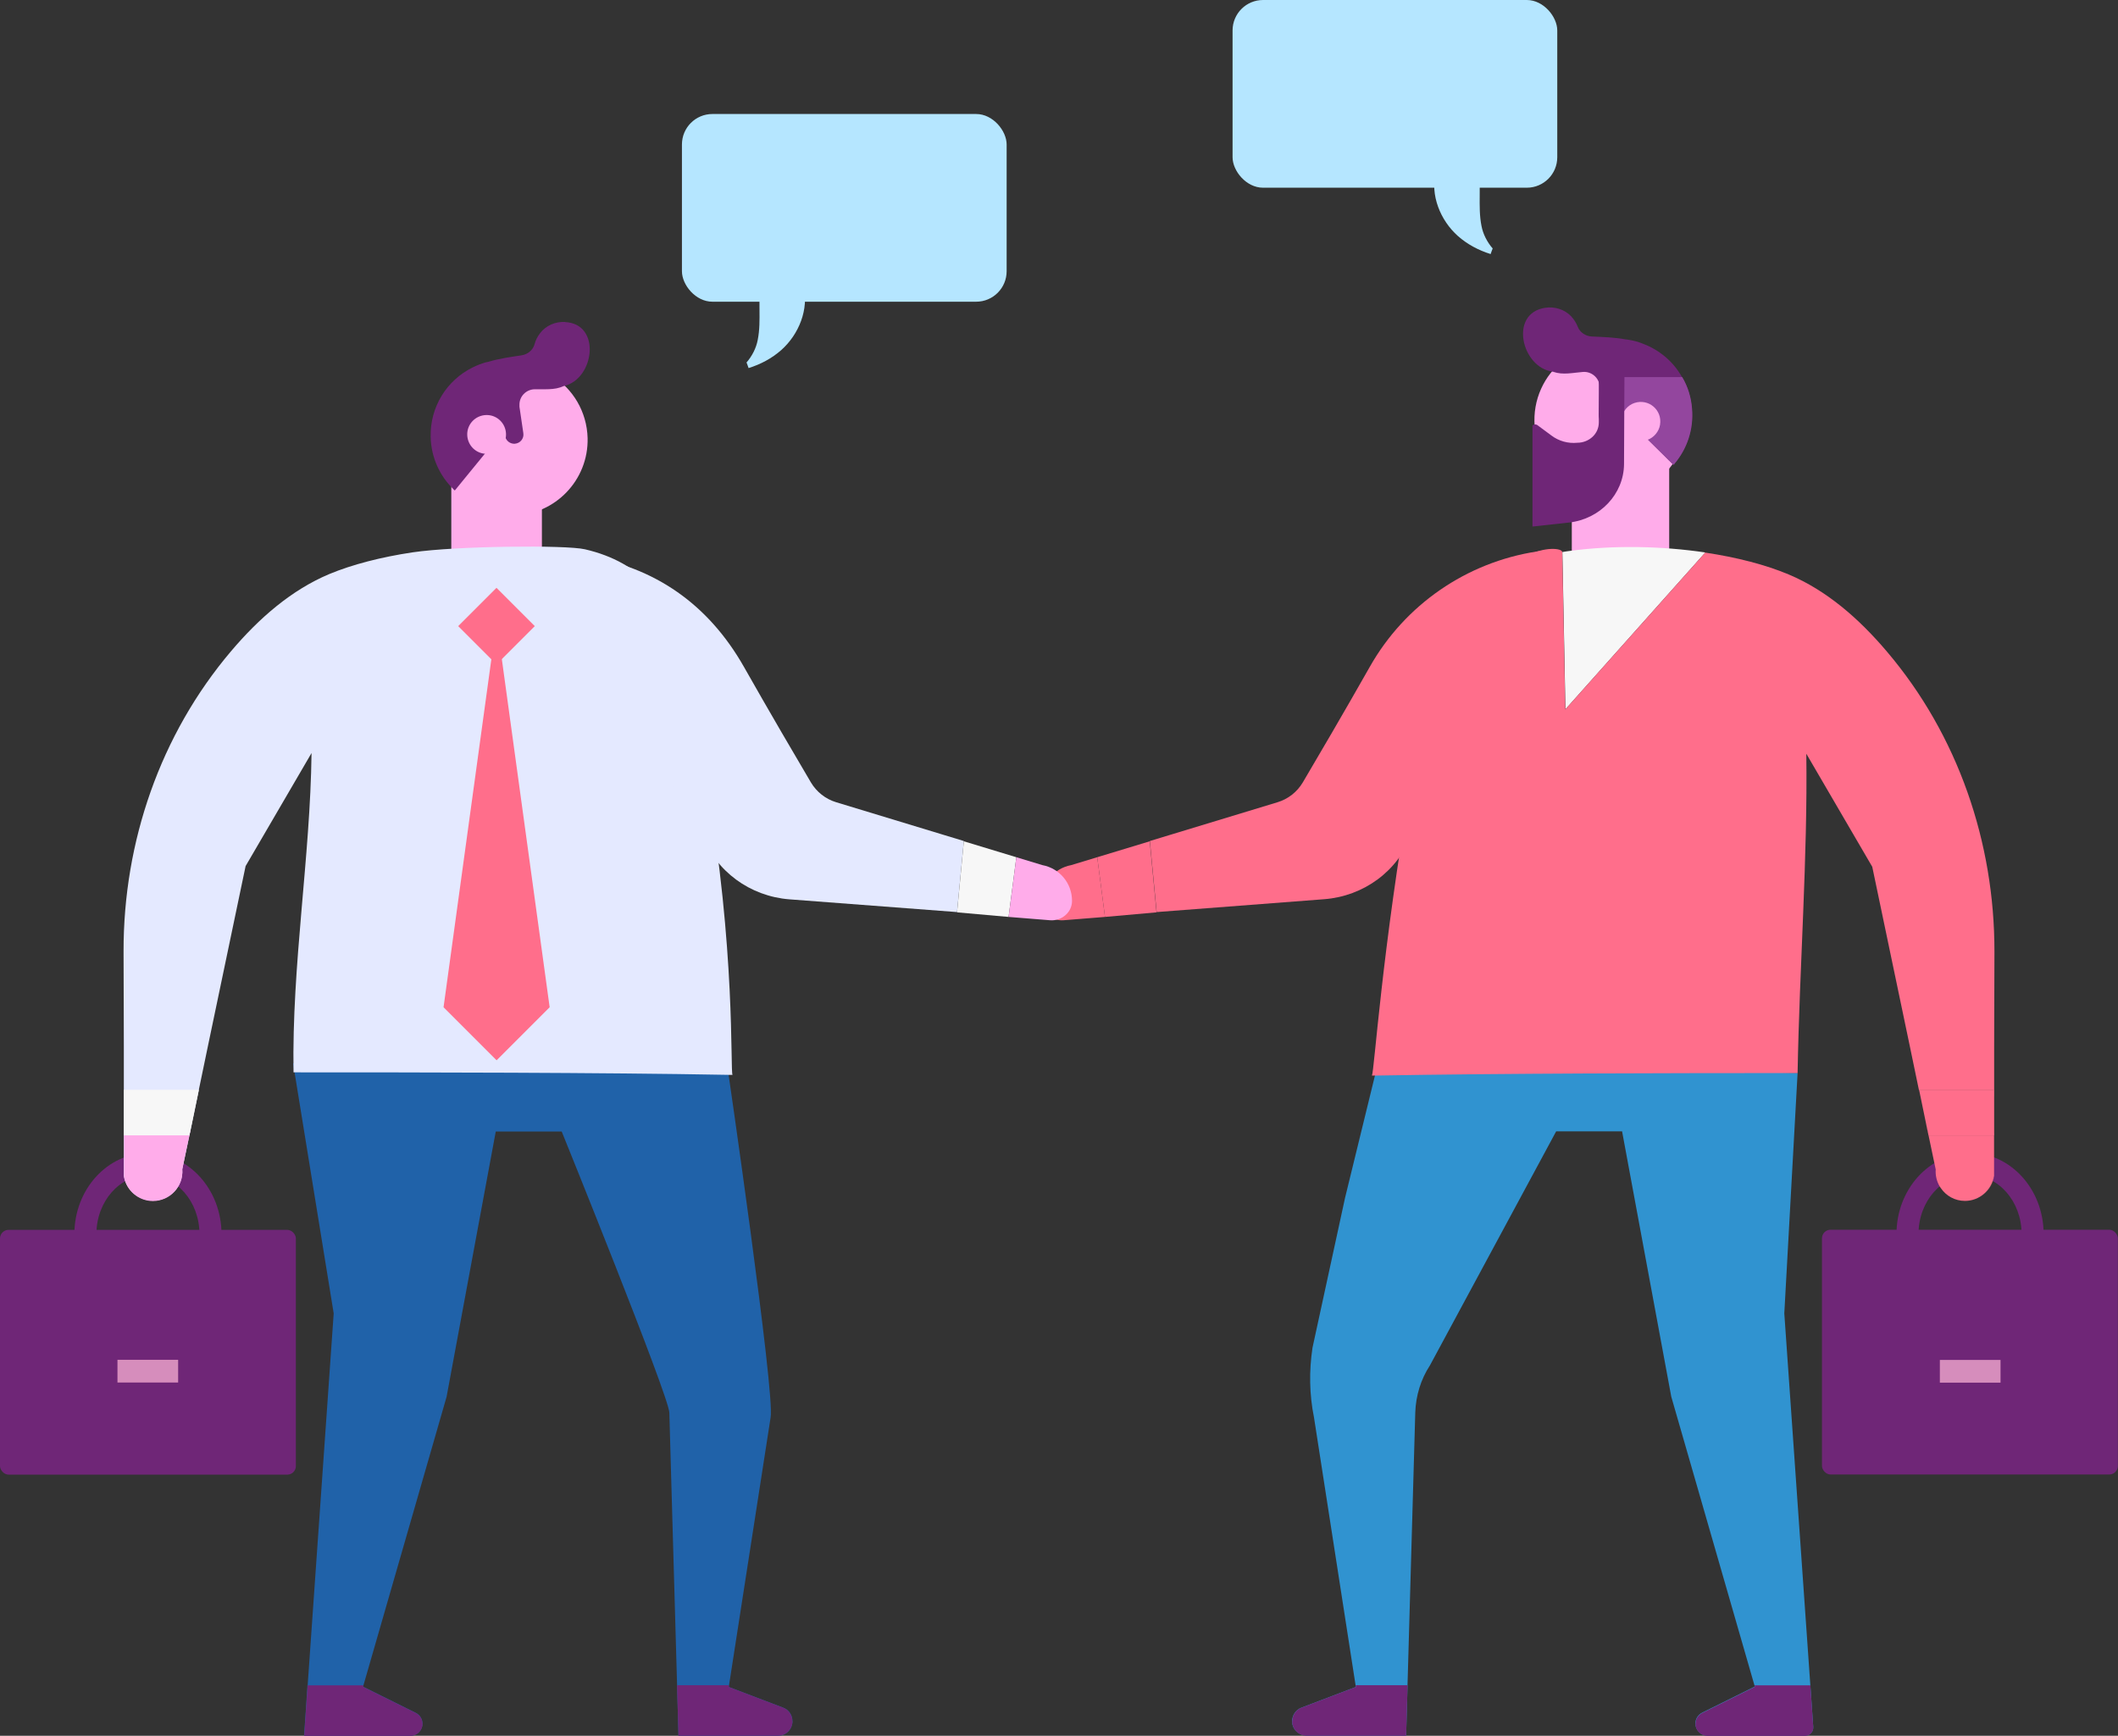
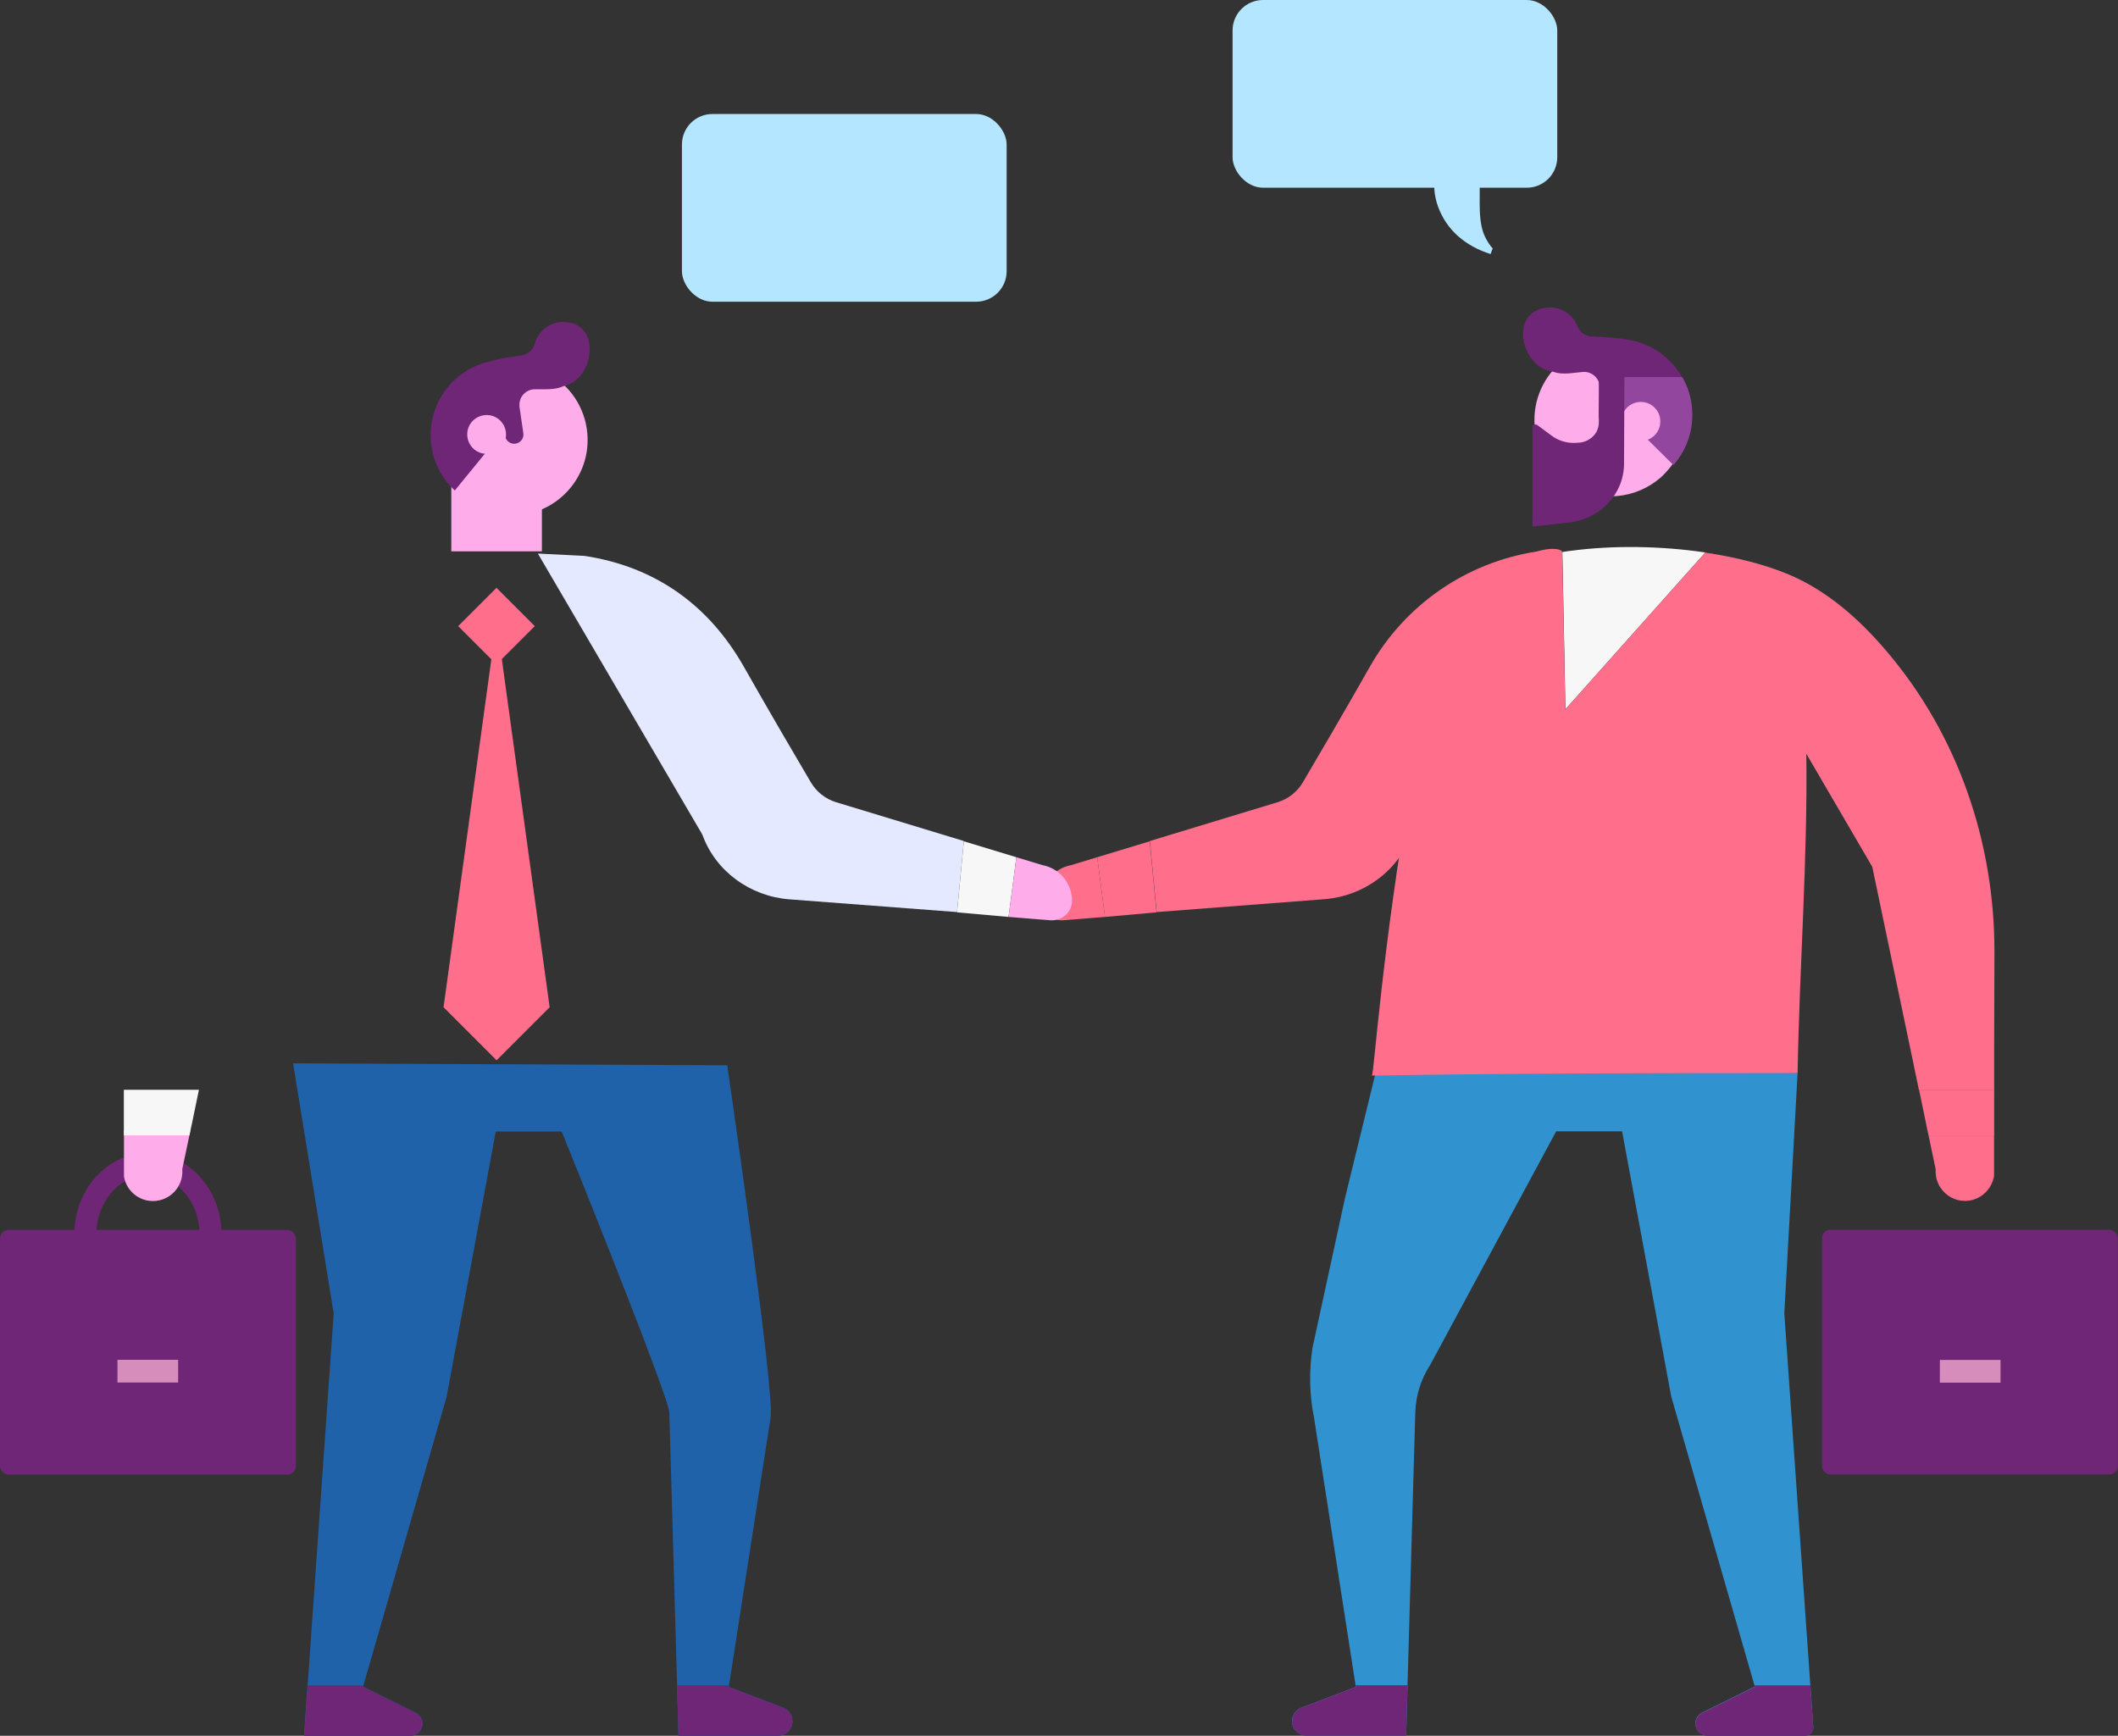
<svg xmlns="http://www.w3.org/2000/svg" id="_レイヤー_2" data-name="レイヤー_2" viewBox="0 0 152.9 125.3">
  <rect x="0" y="0" width="152.9" height="125.3" fill="#333333" stroke="none" />
  <defs>
    <style>
      .cls-1 {
        fill: #3093d0;
      }

      .cls-2 {
        fill: #93469e;
      }

      .cls-3 {
        fill: #ff6e8b;
      }

      .cls-4 {
        fill: #d68dbc;
      }

      .cls-5 {
        fill: #ffacea;
      }

      .cls-6 {
        fill: #e4e9ff;
      }

      .cls-7 {
        fill: #2062a9;
      }

      .cls-8 {
        fill: #6f2677;
      }

      .cls-9 {
        fill: #b5e6ff;
      }

      .cls-10 {
        fill: #f7f7f7;
      }
    </style>
  </defs>
  <g id="Layer_1">
    <g>
      <g>
        <rect class="cls-9" x="88.98" width="23.44" height="13.55" rx="2.2" ry="2.2" />
        <path class="cls-9" d="M107.76,17.94c-.4-.46-.7-1.04-.81-1.63-.29-1.44.04-2.96-.28-4.4-.82.12-1.64.23-2.46.35l-.56.16c-.41,1.66.32,3.48,1.6,4.62.68.6,1.49,1.03,2.36,1.3.05-.14.09-.27.15-.41Z" />
      </g>
      <g>
        <rect class="cls-9" x="49.24" y="8.23" width="23.44" height="13.55" rx="2.2" ry="2.2" transform="translate(121.91 30.01) rotate(180)" />
-         <path class="cls-9" d="M53.89,26.17c.4-.46.7-1.04.81-1.63.29-1.44-.04-2.96.28-4.4.82.12,1.64.23,2.46.35l.56.16c.41,1.66-.32,3.48-1.6,4.62-.68.6-1.49,1.03-2.36,1.3-.05-.14-.09-.27-.15-.41Z" />
      </g>
      <g>
        <g>
          <g>
-             <rect class="cls-5" x="113.48" y="33.38" width="7.03" height="7.98" transform="translate(233.98 74.74) rotate(180)" />
            <path class="cls-5" d="M110.79,30.79c.25,3.02,2.9,5.27,5.93,5.02,1.2-.1,2.28-.58,3.13-1.31.22-.19.43-.41.62-.64.9-1.06,1.39-2.48,1.26-3.98-.18-2.2-1.62-3.98-3.56-4.7-.31-.12-.64-.21-.98-.27h-.01c-.45-.08-.9-.1-1.37-.06-.12,0-.23.02-.35.04-.96.14-1.84.53-2.56,1.09-1.42,1.1-2.27,2.87-2.11,4.8Z" />
            <g>
              <path class="cls-8" d="M112.1,26.83s0-.01.05.01c.65.25,1.45.06,2.12.01.61-.05,1.16.41,1.21,1.02v.12s-.07,1.94-.07,1.94c-.02.39.3.72.69.7.27,0,.51-.18.61-.43l.03-.08s.01-.04.01-.04l.15-.39.07.07,3.83,3.79s.05-.05.07-.09c.9-1.06,1.39-2.48,1.26-3.97-.06-.83-.31-1.61-.71-2.28-.63-1.12-1.65-1.97-2.85-2.41-.31-.13-.64-.21-.98-.27h-.01c-.07-.02-.15-.02-.23-.03-.79-.15-1.61-.17-2.43-.21-.44-.02-.86-.28-1.02-.7-.1-.26-.26-.52-.48-.76-.48-.5-1.2-.72-1.88-.61-2.62.4-1.7,4.32.55,4.61Z" />
              <path class="cls-8" d="M112.1,26.83s.03,0,.05,0c.11.08-.03.01-.05,0Z" />
              <path class="cls-2" d="M116.99,27.22v2.55l3.83,3.79s.05-.05.07-.09c.9-1.06,1.39-2.48,1.26-3.97-.06-.83-.31-1.61-.71-2.28h-4.46Z" />
            </g>
            <path class="cls-5" d="M117.06,30.19c-.17,1.07.83,1.91,1.85,1.57.48-.16.85-.6.93-1.1.17-1.07-.83-1.91-1.85-1.57-.48.16-.85.6-.93,1.1Z" />
            <path class="cls-8" d="M110.63,30.71c.09-.07.21-.1.33-.04l1.04.77c.53.4,1.2.59,1.88.52.42,0,.81-.17,1.09-.43.28-.26.45-.63.45-1.04v-3.65l1.85.19-.03,6.48c-.02,2.15-1.72,3.96-3.97,4.21l-2.64.29v-7.3Z" />
          </g>
          <path class="cls-1" d="M130.69,121.66l-1.88-26.85.96-17.36-30.33-.55-2.34,9.57-2.35,10.82c-.25,1.66-.23,3.37.11,5.04l3,19.32.02.14h-.04s-3.89,1.48-3.89,1.48c-.48.18-.76.69-.65,1.21.11.49.58.81,1.08.81h7.13l.1-3.52v-.13s.56-19.68.56-19.68c.04-1.21.4-2.39,1.06-3.4l9.11-16.89h4.76l3.55,19.15,6,20.82.03.1-.05.03-3.75,1.86c-.3.15-.49.45-.49.78,0,.24.1.46.26.62.16.16.38.26.62.26h7.04c.34,0,.61-.29.59-.63l-.2-2.89v-.13Z" />
          <g>
            <rect class="cls-8" x="131.54" y="88.78" width="21.36" height="17.67" rx=".62" ry=".62" transform="translate(284.43 195.22) rotate(180)" />
-             <path class="cls-8" d="M136.91,89.07c0-3.22,2.38-5.84,5.31-5.84s5.31,2.62,5.31,5.84-2.38,5.84-5.31,5.84-5.31-2.62-5.31-5.84ZM138.5,89.07c0,2.34,1.67,4.25,3.72,4.25s3.72-1.91,3.72-4.25-1.67-4.25-3.72-4.25-3.72,1.91-3.72,4.25Z" />
            <rect class="cls-4" x="140.03" y="98.16" width="4.38" height="1.64" transform="translate(284.45 197.97) rotate(180)" />
          </g>
          <path class="cls-10" d="M112.79,39.85c.18-.03.35-.06.53-.08,3.21-.43,6.67-.35,9.79.11l-10.1,11.32-.22-11.35Z" />
          <g>
            <path class="cls-3" d="M143.96,79.13h0s0-.45,0-.45v-3.1s.02-6.89.02-6.89c.01-7.9-2.64-15.62-7.75-21.64-2.04-2.41-4.37-4.43-7.1-5.58-1.66-.7-3.75-1.24-6.03-1.58,0,0,0,0,0,0l-10.1,11.32s-.22-11.27-.22-11.35c0-.31-1.35-.41-2.58.29-5.25,3-7.28,10.36-8.32,16.32-2.12,12.09-2.67,20.88-2.84,21.17h.32c9.16-.16,21.24-.18,30.41-.18.14-7.77.73-15.49.63-23.05l4.76,8.16,2.73,13.04.64,3.08h0s5.42,0,5.42,0v.45Z" />
            <path class="cls-3" d="M143.96,81.8v.16h0v2.95c-.17,1.03-1.06,1.78-2.1,1.78,1.04,0,1.92-.75,2.09-1.78v-2.95s0-.16,0-.16h0Z" />
            <polygon class="cls-3" points="139.07 81.25 139.14 81.6 139.19 81.8 139.15 81.59 139.07 81.25" />
            <path class="cls-3" d="M143.95,84.91v-2.95s-4.72,0-4.72,0l-.08-.37.04.21.55,2.62c-.03.45.08.87.29,1.23.03.04.06.08.09.13.38.55,1.01.91,1.73.91h0c1.04,0,1.92-.76,2.09-1.78Z" />
            <polygon class="cls-3" points="139.22 81.96 143.96 81.96 143.96 81.96 143.96 81.08 143.96 78.67 138.54 78.67 138.54 78.67 139.05 81.14 139.07 81.25 139.15 81.59 139.22 81.96" />
          </g>
          <path class="cls-8" d="M122.39,124.43c0,.24.1.46.26.62s.38.26.62.26h7.04c.34,0,.61-.29.59-.63l-.2-2.89v-.13h-4.04l.03.1-.05.03-3.75,1.86c-.3.15-.49.45-.49.78Z" />
          <path class="cls-8" d="M93.28,124.25c0,.58.47,1.05,1.05,1.05h7.18l.1-3.52v-.13s-3.74,0-3.74,0l.02.14h-.04s-3.89,1.48-3.89,1.48c-.41.15-.67.54-.67.98Z" />
          <g>
            <path class="cls-3" d="M101.89,60.25s.01-.04.02-.06l10.19-20.55-1.15.17c-5.09.78-9.53,3.85-12.06,8.32-1.83,3.23-3.84,6.66-4.84,8.35-.41.69-1.06,1.2-1.82,1.43l-9.22,2.8.49,5.13,12.11-.93c2.82-.22,5.32-2.02,6.28-4.68Z" />
            <polygon class="cls-3" points="83.49 65.86 83 60.73 79.21 61.88 79.77 66.19 83.49 65.86" />
            <path class="cls-3" d="M79.21,61.88l-1.88.57c-1.24.23-2.14,1.31-2.14,2.57,0,0,0,.01,0,.02,0,.83.76,1.46,1.59,1.39l2.99-.24-.56-4.31Z" />
          </g>
        </g>
        <g>
          <g id="New_Symbol_186">
            <path class="cls-7" d="M22.21,121.66l1.88-26.85-2.93-18.05,31.34.14s3.47,23.76,3.13,25.43l-3,19.32-.02.14h.04s3.89,1.48,3.89,1.48c.41.15.67.54.67.98,0,.58-.47,1.05-1.05,1.05h-7.18l-.1-3.52v-.13s-.56-19.68-.56-19.68c-.04-1.21-7.77-20.29-7.77-20.29h-4.76l-3.55,19.15-6,20.82-.03.1.05.03,3.75,1.86c.3.15.49.45.49.78,0,.24-.1.46-.26.62-.16.16-.38.26-.62.26h-7.67l.24-3.52v-.13Z" />
            <g>
              <rect class="cls-8" y="88.78" width="21.36" height="17.67" rx=".62" ry=".62" />
              <path class="cls-8" d="M10.68,94.92c-2.93,0-5.31-2.62-5.31-5.84s2.38-5.84,5.31-5.84,5.31,2.62,5.31,5.84-2.38,5.84-5.31,5.84ZM10.68,84.83c-2.05,0-3.72,1.91-3.72,4.25s1.67,4.25,3.72,4.25,3.72-1.91,3.72-4.25-1.67-4.25-3.72-4.25Z" />
              <rect class="cls-4" x="8.48" y="98.16" width="4.38" height="1.64" />
            </g>
            <rect class="cls-5" x="32.58" y="33.27" width="6.54" height="6.53" />
-             <path class="cls-6" d="M51.02,56.45c-1.04-5.95-.46-14.88-8.8-16.8-1.38-.32-9.3-.24-12.42.22h0c-2.28.34-4.37.88-6.03,1.57-2.73,1.15-5.06,3.17-7.1,5.58-5.1,6.02-7.76,13.74-7.75,21.64l.02,6.89v3.1s0,2.4,0,2.4v3.84c.17,1.03,1.06,1.78,2.1,1.78,1.23,0,2.21-1.04,2.12-2.27l.52-2.47.08-.36.09-.46.51-2.47.64-3.08,2.73-13.04,4.76-8.16c-.09,7.56-1.43,15.27-1.3,23.05,9.17,0,22.21.01,31.37.18h.32c-.17-.29.24-9.08-1.88-21.17ZM40.1,40.32s0,.08,0,.12v-.12ZM40.08,41.15c0,.08,0,.17,0,.26v-.26Z" />
            <path class="cls-5" d="M13.16,84.43c.09,1.22-.89,2.27-2.12,2.27-1.04,0-1.93-.76-2.09-1.78v-3.32s4.8,0,4.8,0l-.6,2.83Z" />
            <polygon class="cls-10" points="14.36 78.67 13.85 81.14 13.75 81.59 13.67 81.96 8.94 81.96 8.94 81.08 8.94 78.67 14.36 78.67" />
            <path class="cls-8" d="M30.51,124.43c0,.24-.1.46-.26.62-.16.16-.38.26-.62.26h-7.67l.24-3.52v-.13h4.04l-.03.1.05.03,3.75,1.86c.3.15.49.45.49.78Z" />
            <path class="cls-8" d="M57.21,124.25c0,.58-.47,1.05-1.05,1.05h-7.18l-.1-3.52v-.13s3.74,0,3.74,0l-.02.14h.04s3.89,1.48,3.89,1.48c.41.15.67.54.67.98Z" />
            <g>
              <rect class="cls-3" x="33.9" y="43.25" width="3.91" height="3.91" transform="translate(93.16 51.81) rotate(135)" />
              <polygon class="cls-3" points="35.85 76.54 39.68 72.71 35.85 44.83 32.02 72.71 35.85 76.54" />
            </g>
            <g>
              <path class="cls-5" d="M42.42,31.63c.07,3.01-2.32,5.51-5.33,5.58-1.2.03-2.32-.33-3.23-.97-.24-.17-.47-.36-.68-.57-.99-.95-1.63-2.3-1.66-3.79-.05-2.19,1.19-4.1,3.02-5.01.3-.15.61-.27.94-.37h.01c.43-.12.88-.19,1.35-.2.12,0,.23,0,.35,0,.97.04,1.87.33,2.64.81,1.52.94,2.54,2.6,2.59,4.52Z" />
              <g>
                <path class="cls-8" d="M40.78,23.24c-.69-.03-1.37.26-1.79.81-.2.26-.33.53-.4.8-.12.43-.5.73-.94.8-.8.12-1.61.23-2.37.46-.07.02-.15.03-.22.05h-.01c-.33.1-.64.22-.94.37-1.84.91-3.07,2.82-3.02,5.01.03,1.49.67,2.84,1.66,3.79.03.03.06.05.08.08l3.45-4.22.19.37s0,.04.02.04l.04.07c.12.24.38.38.64.36.39-.03.67-.38.61-.76l-.28-1.91v-.12c-.02-.61.47-1.12,1.08-1.14.67-.02,1.47.08,2.1-.23.05-.02.06-.02.05-.01,2.19-.52,2.69-4.49.06-4.61Z" />
                <path class="cls-8" d="M40.72,27.85s-.03,0-.05.01c-.1.09.03.01.05-.01Z" />
              </g>
              <path class="cls-5" d="M36.53,31.33c.02.77-.59,1.41-1.37,1.43-.77.02-1.41-.59-1.43-1.37-.02-.77.59-1.41,1.37-1.43.77-.02,1.41.59,1.43,1.37Z" />
            </g>
          </g>
          <g>
            <path class="cls-6" d="M50.69,60.25s-.01-.04-.02-.06l-11.84-20.23,3.38.17c5.09.78,8.95,3.53,11.49,8,1.83,3.23,3.84,6.66,4.84,8.35.41.69,1.06,1.2,1.82,1.43l9.22,2.8-.49,5.13-12.11-.92c-2.82-.22-5.33-2.02-6.28-4.68Z" />
            <polygon class="cls-10" points="69.09 65.86 69.58 60.73 73.37 61.88 72.81 66.19 69.09 65.86" />
            <path class="cls-5" d="M73.37,61.88l1.88.57c1.24.23,2.14,1.31,2.14,2.57v.02c0,.83-.76,1.46-1.59,1.39l-2.99-.24.56-4.31Z" />
          </g>
        </g>
      </g>
    </g>
  </g>
</svg>